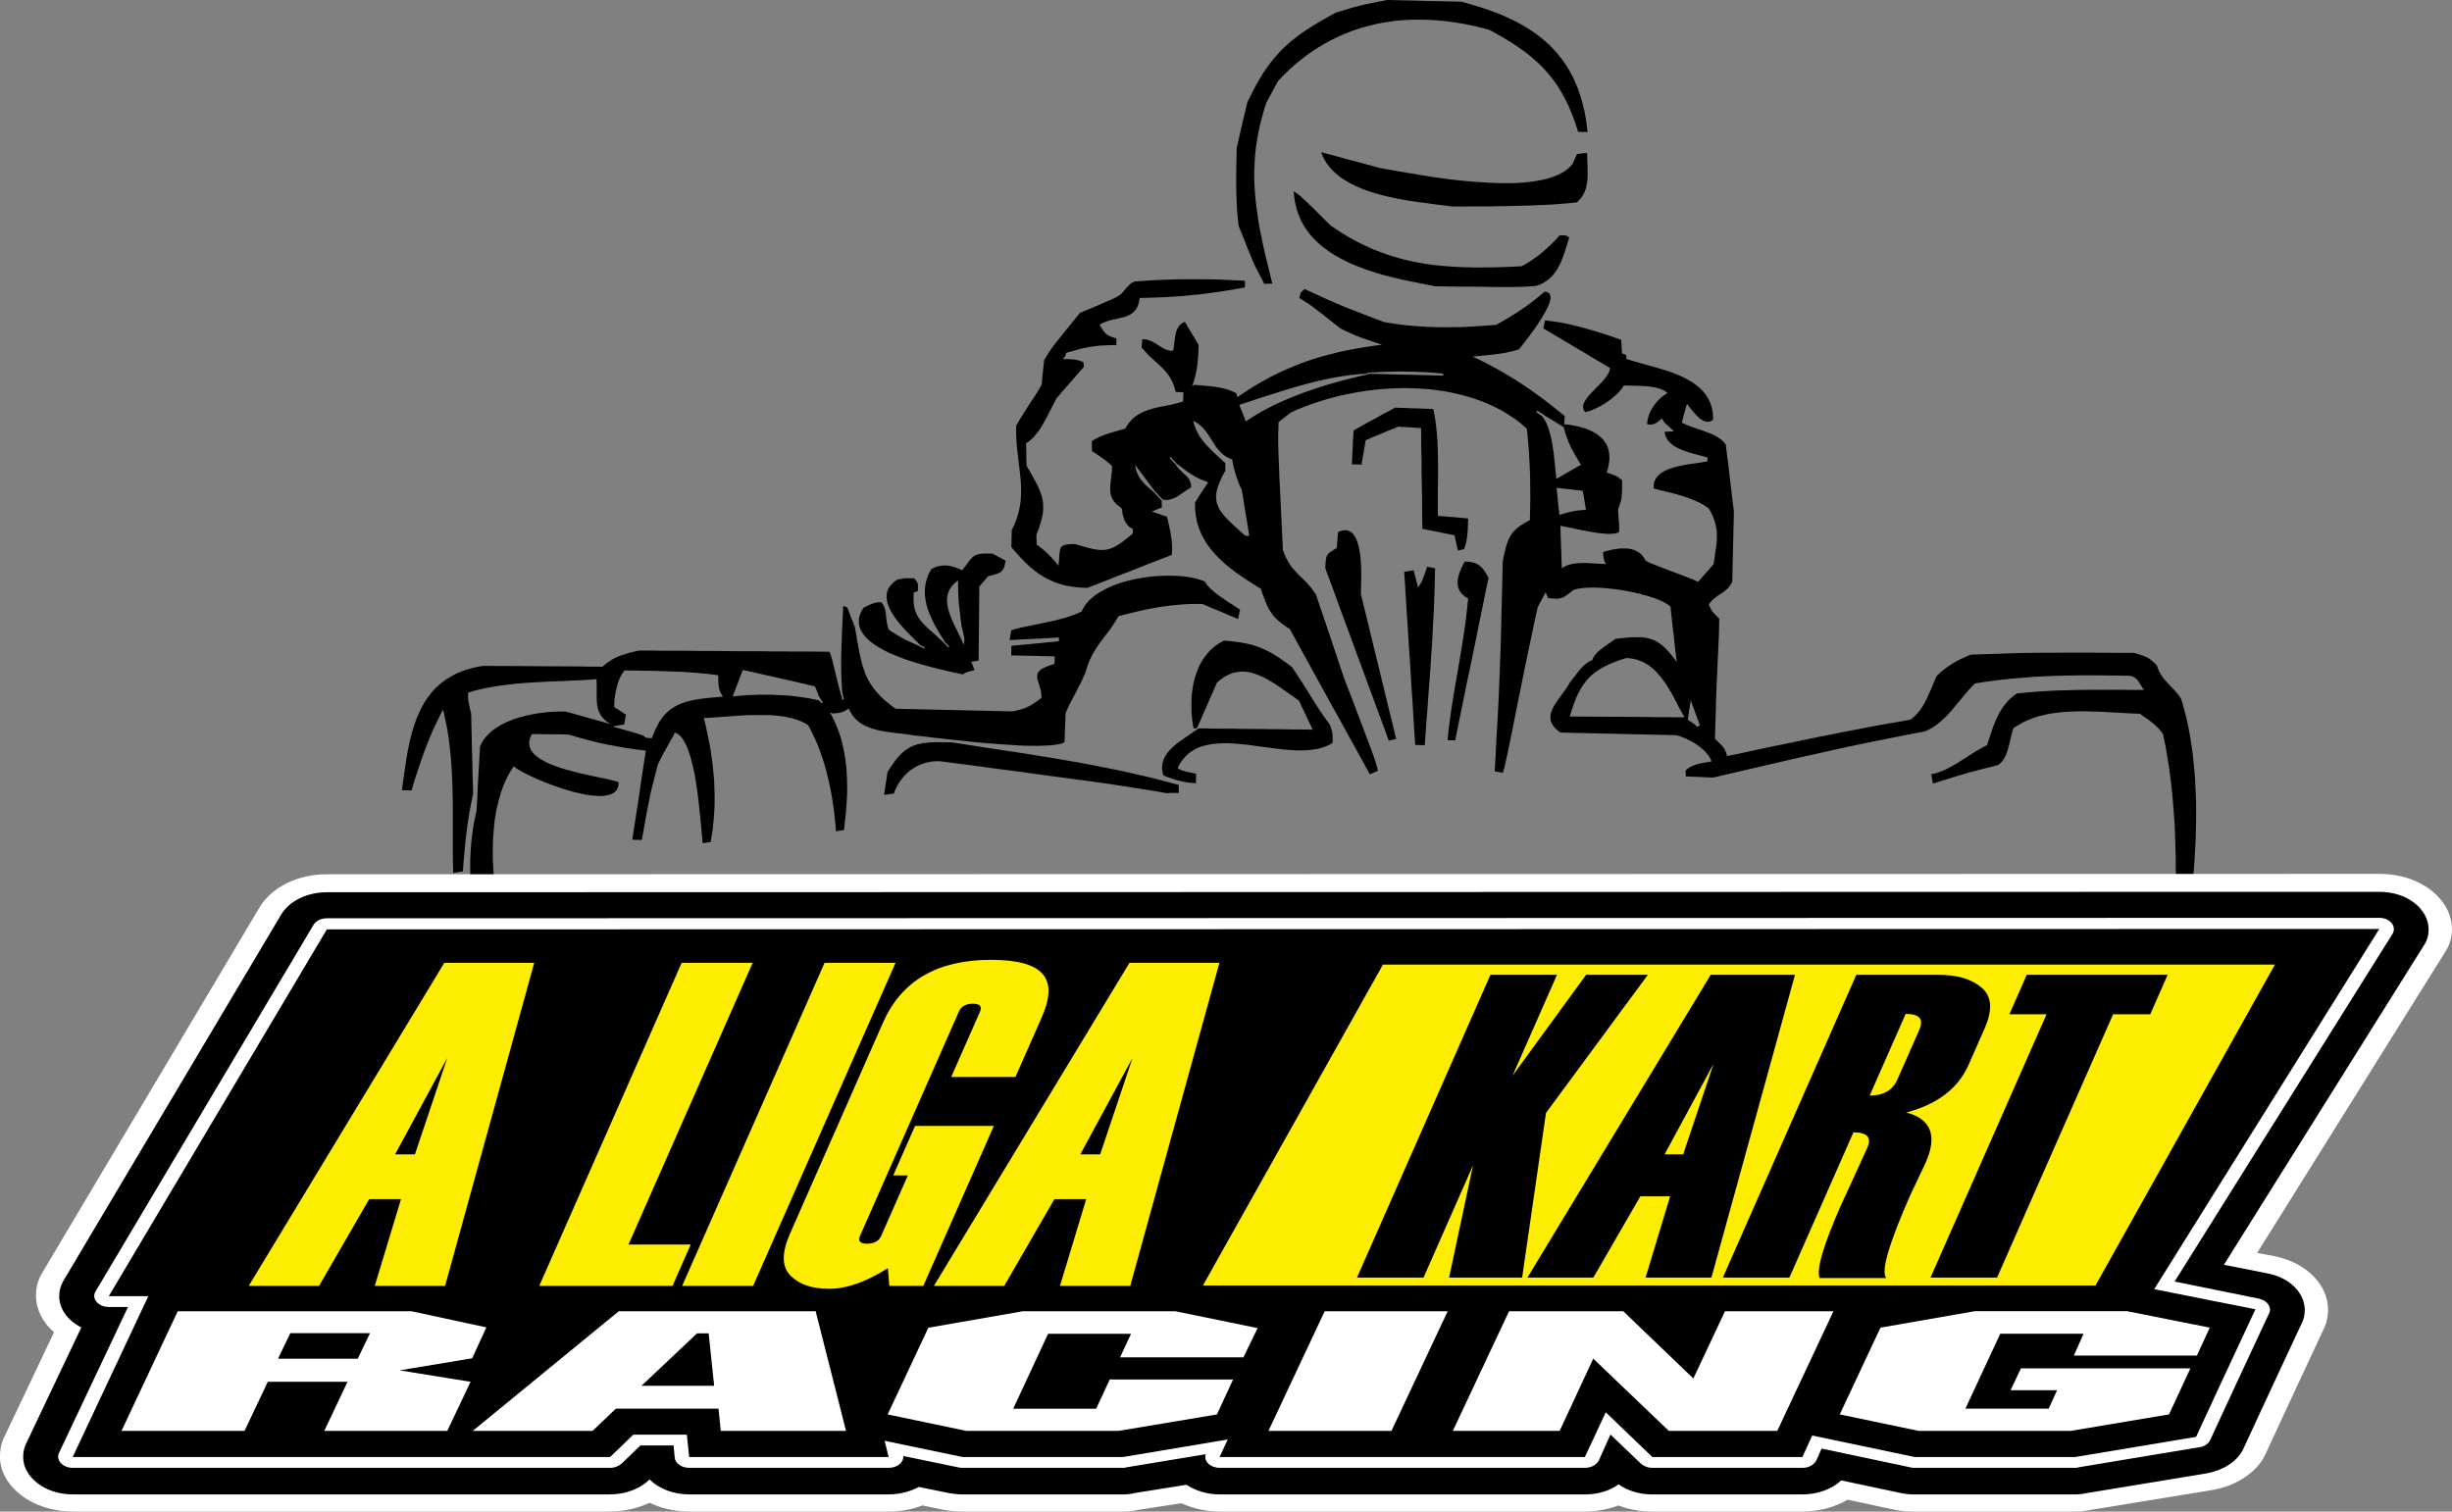
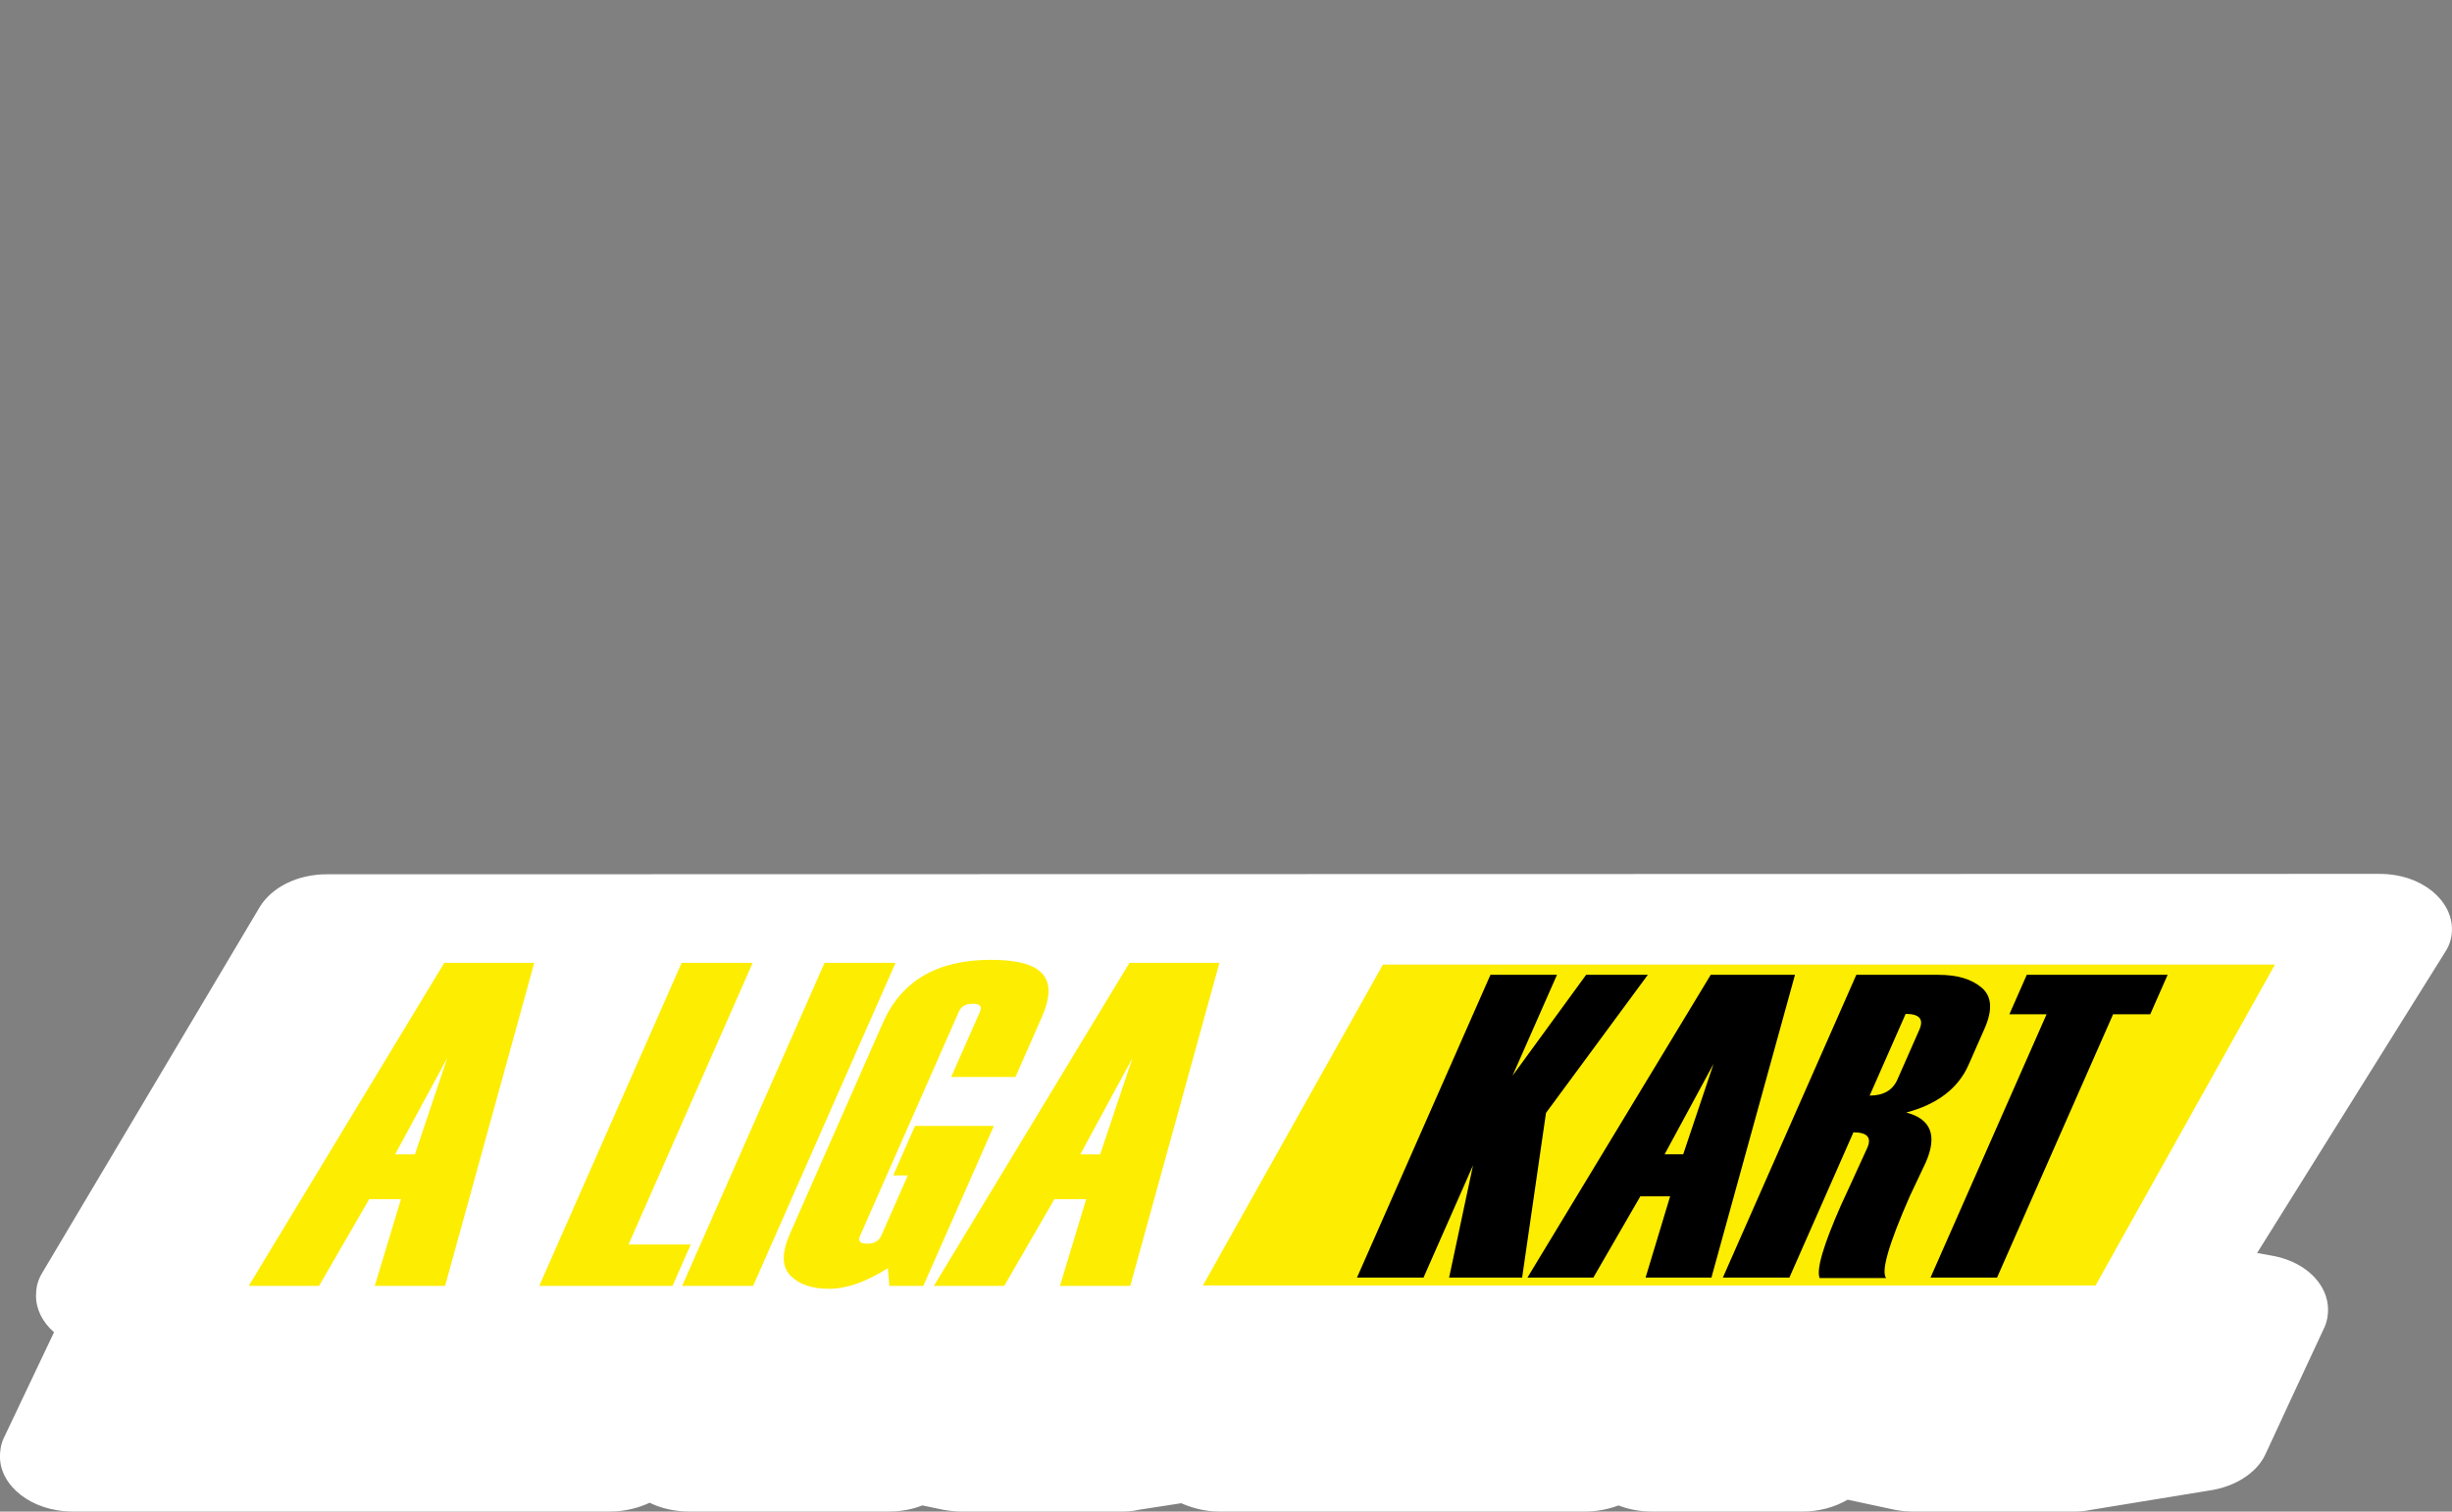
<svg xmlns="http://www.w3.org/2000/svg" viewBox="0 0 600 369.98" version="1.1" id="Layer_1">
  <rect x="0" y="0" width="600" height="369.98" fill="#808080" stroke="none" />
  <defs>
    <style>
      .st0 {
        fill: #fff;
      }

      .st0, .st1, .st2 {
        fill-rule: evenodd;
      }

      .st3, .st2 {
        fill: #fded00;
      }
    </style>
  </defs>
-   <path d="M355.53,50.56l-1.85-.24-2.04-.24-2.23-.31-2.33-.31-2.39-.34-2.48-.44-1.21-.25-1.24-.29-1.24-.28-1.2-.32-1.18-.35-1.2-.38-1.14-.41-1.11-.45-1.1-.5-1.04-.5-.98-.57-.98-.6-.88-.63-.85-.69-.78-.76-.72-.78-.65-.85-.56-.88-.49-.94-.39-1,1.78.46,1.81.49,1.78.49,1.77.49,1.81.46,1.78.49,1.81.49,1.81.49,2.04.37,2.48.44,2.84.48,3.15.52,3.37.53,3.53.47,1.81.2,1.82.2,1.81.14,1.85.14,1.82.11,1.79.08,1.79.04h1.76s1.7-.04,1.7-.04l1.66-.12,1.57-.16,1.54-.22,1.48-.28,1.35-.32,1.29-.42,1.19-.48,1.07-.55.94-.62.85-.71.69-.78.27-.63.27-.6.27-.6.27-.6.61-.08.61-.08.64-.05.61-.05.05,1.66.06,1.66v.83s.02.8.02.8l-.02.8-.02.77-.11.77-.15.76-.07.38-.1.35-.14.38-.13.35-.17.35-.17.34-.2.32-.23.35-.27.31-.26.31-.29.31-.33.31-1.89.18-1.89.15-1.89.15-1.89.11-1.92.08-1.89.08-1.89.05-1.89.05-1.89.05-1.92.02-1.88.05h-1.89s-1.92,0-1.92,0l-1.89.02-1.89.02-1.91-.02ZM350.87,70.01l-2.58-.51-2.67-.54-1.4-.29-1.4-.29-1.4-.35-1.43-.35-1.4-.35-1.43-.42-1.4-.45-1.39-.45-1.36-.51-1.33-.51-1.33-.58-1.29-.61-1.26-.67-1.2-.67-1.19-.77-1.1-.79-1.06-.82-1-.89-.94-.95-.87-1.01-.81-1.08-.71-1.13-.61-1.17-.54-1.26-.45-1.32-.35-1.41-.25-1.44-.16-1.57.47.27.44.3.53.4.72.66,1.03.95,1.44,1.38,1.9,1.9,2.56,2.52,1.38.93,1.39.9,1.35.83,1.39.77,1.39.73,1.36.67,1.36.64,1.39.58,1.39.51,1.36.51,1.39.45,1.4.39,1.39.39,1.4.32,1.4.29,1.43.26,1.43.25,1.43.19,1.43.16,1.47.13,1.47.1,1.5.1,1.5.07,1.53.03,1.5.04,1.56-.02h1.56s1.57-.02,1.57-.02l3.23-.11,3.3-.15.71-.37.68-.4.65-.4.65-.43.59-.43.61-.43.59-.43.55-.47,1.11-.96,1.08-1.03,1.08-1.06,1.05-1.16.51-.02h.41s.29.02.29.02l.25.04.19.07.19.1.22.13.28.2-.56,1.81-.58,1.81-.31.89-.34.89-.34.85-.43.79-.2.41-.23.38-.27.38-.27.38-.26.35-.3.35-.29.31-.32.31-.36.31-.36.28-.39.25-.39.28-.42.21-.45.22-.48.18-.48.18-.83.08-.77.05-.7.05-.7.04-.77.02h-.83s-.93.05-.93.05h-1.12s-1.28,0-1.28,0h-1.47s-1.75-.02-1.75-.02l-2.08-.05-2.36-.02h-2.75s-3.16-.05-3.16-.05l-3.61-.05ZM340.04,0l2.17.06,2.2.05,2.2.05,2.2.06,2.2.05,2.2.05,2.2.05,2.2.05,1.68.46,1.62.49,1.59.48,1.55.52,1.49.55,1.46.54,1.39.61,1.39.64,1.29.64,1.29.7,1.23.73,1.19.76,1.13.79,1.1.83,1.04.89,1.03.89.93.98.91.98.87,1.08.81,1.07.77,1.14.71,1.2.68,1.23.61,1.29.57,1.35.51,1.42.47,1.45.41,1.51.38,1.58.31,1.64.25,1.7.21,1.76-.58-.02-.6-.02h-.58s-.58-.03-.58-.03l-.35-1.16-.39-1.16-.39-1.1-.42-1.06-.42-1.03-.43-1-.46-.94-.49-.94-.49-.91-.52-.88-.52-.84-.56-.84-.59-.78-.59-.78-.62-.75-.65-.75-.66-.72-.69-.69-.72-.69-.75-.66-.75-.66-.78-.63-.82-.63-.85-.6-.88-.63-.91-.6-.91-.6-.94-.57-1.01-.6-1.01-.57-1.04-.6-1.1-.57-1.81-.49-1.81-.43-1.82-.39-1.78-.33-1.78-.27-1.78-.23-1.76-.17-1.79-.11-1.72-.08h-1.76s-1.69.04-1.69.04l-1.73.09-1.7.15-1.67.25-1.67.25-1.67.34-1.6.41-1.64.44-1.58.5-1.58.6-1.58.63-1.55.7-1.52.76-1.49.83-1.49.89-1.46.95-1.43,1.02-1.4,1.08-1.4,1.15-1.34,1.22-1.34,1.31-1.31,1.34-.37.69-.37.66-.37.69-.37.69-.37.69-.37.66-.37.69-.34.69-.48,1.49-.42,1.46-.38,1.43-.35,1.43-.29,1.4-.26,1.4-.22,1.37-.19,1.37-.13,1.34-.1,1.37-.06,1.34-.06,1.34v1.31l.03,1.34.06,1.32.1,1.34.1,1.31.16,1.35.16,1.31.19,1.34.19,1.35.22,1.35.26,1.35.29,1.38.57,2.76.67,2.83.7,2.86.73,2.99h-.48s-.51,0-.51,0l-.51.02-.48.02-.91-1.78-.74-1.42-.64-1.26-.58-1.29-.6-1.45-.72-1.77-.9-2.29-1.18-2.93-.13-1.22-.13-1.19-.1-1.18-.07-1.18-.1-2.37-.07-2.37v-2.36s.02-2.37.02-2.37l.06-2.4.05-2.43.32-1.4.32-1.4.32-1.4.32-1.37.32-1.4.35-1.4.32-1.37.32-1.4.5-1.08.54-1.01.5-1.01.5-.95.5-.91.53-.88.5-.85.53-.82.53-.79.56-.75.53-.72.56-.72.59-.69.59-.66.59-.66.62-.62.62-.59.65-.59.65-.59.72-.55.71-.56.72-.56.78-.56.78-.52,1.66-1.08,1.78-1.08,1.88-1.07,2.04-1.13,1.87-.56,1.48-.44,1.29-.39,1.19-.29,1.32-.32,1.54-.31,1.92-.4,2.51-.48ZM334.56,91.67l-1.86.42-1.86.44-1.93.5-1.96.53-1.96.56-2,.62-1.97.66-2,.69-1.93.75-1.94.78-1.87.82-1.84.85-.87.46-.87.46-.87.46-.84.49-.81.49-.81.49-.78.52-.75.49-.39-1.03-.39-1-.42-1.03-.39-1,1.84-.59,1.87-.63,1.9-.63,1.93-.59,1.93-.62,1.96-.62,1.97-.59,1.96-.56,1.96-.53,1.99-.5,1.99-.43,1.96-.4,1.99-.33,1.96-.27.96-.1.96-.11.99-.07.98-.06.2-.2,2.4-.17,2.34-.1,2.3-.04h2.27s2.27.04,2.27.04l2.3.09,2.33.15,2.39.22v.22s0,.25,0,.25l-2.3-.05-2.3-.06-2.27-.06-2.3-.05-2.3-.05-2.3-.06-2.3-.06-2.3-.05-.2.2ZM375.94,100.86l.21-.31,1.28.74.54.42.66.4.66.4.69.4.66.4.66.43.69.4.66.43.18.68.18.64.18.61.21.58.21.58.24.58.24.55.24.52.55,1.07.61,1.07.64,1.13.74,1.17-.77.43-.75.43-.75.43-.74.43-.75.43-.75.43-.78.46-.74.43-.18-1.76-.21-2.05-.13-1.09-.1-1.09-.16-1.12-.17-1.12-.19-1.12-.23-1.09-.29-1.03-.33-1-.15-.48-.21-.45-.18-.45-.25-.42-.21-.39-.25-.36-.28-.36-1.39-.96ZM295.34,118.15l-.22-.23.22.23ZM381.6,126.04l-.11-.83-.08-.83-.11-.83-.08-.83-.08-.83-.08-.83-.08-.83-.11-.83.83.08.8.11.79.08.8.08.8.11.79.08.8.08.83.11.2,1.16.19,1.16.19,1.16.19,1.19-.89.04-.83.08-.8.11-.77.14-.77.17-.8.21-.81.23-.83.27ZM304.77,131.16l-1.22-1.08-1.1-.98-1.03-.95-.9-.88-.4-.42-.4-.43-.34-.39-.31-.42-.31-.42-.28-.39-.21-.42-.21-.42-.15-.42-.15-.45-.09-.42-.05-.45-.05-.48v-.48s.05-.48.05-.48l.11-.54.11-.51.18-.57.2-.57.24-.6.27-.64.3-.66.37-.69.43-.73v-.48s.02-.48.02-.48v-.48s.02-.45.02-.45l-1.28-1.18-1.25-1.15-.6-.55-.59-.59-.56-.59-.56-.59-.5-.62-.5-.62-.46-.68-.4-.68-.37-.75-.33-.74-.15-.38-.11-.42-.12-.42-.12-.42.45.23.41.23.41.3.34.26.34.3.31.29.31.33.28.32.5.65.46.68.47.71.43.68.43.68.43.68.5.62.53.62.28.29.31.26.34.27.34.26.38.2.41.23.41.2.48.17.17,1.03.23,1,.23.93.27.9.3.87.33.9.39.93.42.94.25,1.41.22,1.41.22,1.38.22,1.41.25,1.38.22,1.41.22,1.38.22,1.41h-.48s-.44-.02-.44-.02ZM356.75,134.71l-.23-.93-.2-.93-.2-.93-.23-.93-.99-.18-.98-.21-.98-.18-.98-.22-.96-.18-.98-.18-.98-.21-.98-.18-.03-1.54-.03-1.53-.02-1.57v-1.53s-.02-1.53-.02-1.53l-.02-1.57-.03-1.53-.03-1.53-.03-1.54v-1.56s-.02-1.53-.02-1.53l-.03-1.54-.03-1.53-.02-1.53v-1.57s-.02-1.53-.02-1.53l-.7-.05-.7-.05-.7-.05-.7-.05-.7-.05-.7-.02-.67-.05-.7-.05-1,.42-1,.39-1,.42-1,.42-1,.43-1,.39-.97.43-1,.42-.15.74-.11.76-.14.76-.11.73-.15.76-.11.73-.15.76-.11.73-.61-.02-.57-.02h-.61s-.58-.03-.58-.03l.06-1.05.05-1.02.06-1.05.06-1.05.02-1.05.06-1.02.06-1.05.09-1.02,1.26-.7,1.26-.71,1.26-.7,1.26-.67,1.26-.71,1.26-.7,1.3-.67,1.26-.71,1.15.06,1.18.03,1.15.06,1.18.03,1.18.03,1.15.06,1.18.03,1.18.06.31,1.51.25,1.57.19,1.6.15,1.6.12,1.66.06,1.66.05,1.66.02,1.69.02,1.7v1.69s-.02,1.66-.02,1.66l-.04,1.66v1.66s-.02,1.63-.02,1.63l.02,1.6.02,1.6.93.06.92.08.93.09.92.05.93.09.92.08.93.09.92.09-.02.96-.05.96-.02.96-.09.96-.12.96-.15.92-.11.45-.14.48-.14.44-.17.44-.39.06-.39.09-.35.09-.35.09ZM235.85,157.83l-.45-1-.46-1-.52-1.04-.52-1.06-.52-1.07-.45-1.03-.24-.55-.18-.52-.21-.52-.15-.55-.15-.52-.11-.51-.08-.51-.05-.48-.02-.51v-.48s.06-.48.06-.48l.11-.48.14-.48.17-.45.23-.44.3-.44.33-.44.39-.41.46-.4.52-.37v1.5s.03,1.21.03,1.21l.04,1.06.04,1.03.1,1.12.16,1.31.18,1.66.27,2.18.26,1.06.2.84.14.64.08.48.02.41v.35s-.05.38-.05.38l-.08.48ZM524.39,168.97l.2-.22-.2.22ZM224.89,158.05l.1.1.12.13.35.1.35.17.12.1.13.13.1-.13.13-.09-.12-.16-.09-.1-.35-.13-.35-.11-.12-.13-.13-.1-1.47-1.44-1.78-1.8-.93-1.01-.9-1.04-.44-.55-.4-.55-.4-.56-.37-.55-.34-.58-.31-.55-.24-.58-.24-.58-.18-.55-.11-.58-.05-.54-.02-.54.04-.54.14-.54.17-.5.27-.5.37-.47.43-.47.52-.47.61-.44.61-.14.48-.08.42-.09.39-.05h.93s1.37,0,1.37,0l.34.42.28.36.15.29.12.32.05.35v.38s-.02.45-.02.45v.57s-.27.06-.27.06l-.23.09-.26.09-.25.09-.05.61-.02.57v.54s0,.51,0,.51l.05.48.05.45.09.45.11.45.12.39.15.39.15.39.18.36.21.36.21.36.22.32.25.33.56.62.59.62.62.62.72.62,1.5,1.32,1.62,1.54.1.1.12.13.09.1.13.13.12.1.13.16.09.1.13.13.09.1.09.13.13-.12.13-.09-.12-.13-.13-.1-.09-.16-.1-.1-.12-.13-.1-.1-.12-.13-.13-.1-.12-.16-.09-.1-.61-1-.65-1.01-.61-1.07-.58-1.04-.55-1.1-.48-1.06-.24-.55-.21-.58-.21-.55-.18-.54-.15-.58-.11-.54-.11-.58-.08-.58-.08-.58-.02-.58v-.57s.03-.58.03-.58l.08-.57.08-.58.14-.6.17-.57.21-.57.24-.6.3-.57.33-.6.45-.25.45-.21.48-.18.48-.11.45-.09.48-.05.48-.02h.48s.48.05.48.05l.48.11.48.11.47.14.48.17.47.17.48.2.44.23.99-1.25.73-1.01.33-.4.3-.31.29-.31.32-.22.32-.18.39-.15.42-.12.48-.08.58-.05.64-.02h.77s.89,0,.89,0l.79.44.79.43.82.4.79.47-.08.54-.11.48-.1.45-.14.34-.17.32-.2.25-.19.22-.23.19-.26.15-.29.15-.32.12-.36.12-.83.24-1,.26-.53.63-.52.62-.56.63-.53.66-.02,2.27-.02,2.24-.02,2.27-.02,2.27-.02,2.27-.03,2.24-.02,2.27-.02,2.27-.45.08-.45.05-.45.09-.45.08.21.52.18.48.21.52.18.52-1.35.35-.74.24-.23.09-.16.12-.16.09-.13.16-1.08-.22-1.49-.33-1.88-.43-2.16-.53-1.14-.29-1.2-.31-1.24-.35-1.24-.38-1.27-.38-1.24-.41-1.27-.48-1.2-.48-1.2-.48-1.13-.54-1.11-.57-1-.6-.98-.63-.84-.63-.78-.69-.66-.72-.55-.75-.43-.78-.3-.81-.14-.83.02-.86.18-.89.37-.95.54-.98,1.1-.55,1.03-.45.52-.18.51-.12.58-.08.64-.02.28.36.25.36.18.39.15.39.12.42.08.42.06.42.05.45.08.89.14.9.08.45.11.45.15.48.21.45,1.14.7.88.56.75.43.69.4.72.37.82.37,1.01.47,1.29.57ZM412.22,175.57l-2.2-.02h-1.73s-1.76-.02-1.76-.02h-1.73s-1.72-.05-1.72-.05h-1.72s-1.73-.02-1.73-.02h-1.72s-1.73-.02-1.73-.02h-1.72s-1.73-.02-1.73-.02h-1.72s-1.72-.02-1.72-.02h-1.73s-1.72-.02-1.72-.02h-1.73s.48-1.53.48-1.53l.48-1.43.24-.66.24-.63.27-.6.27-.6.3-.57.27-.54.3-.5.33-.5.33-.47.33-.44.36-.44.39-.44.39-.4.39-.37.46-.37.46-.37.46-.34.52-.31.52-.34.55-.31.58-.27.61-.31.65-.27.64-.27,1.42-.54,1.58-.5.7.05.7.08.64.14.67.15.6.24.6.24.57.27.54.33.54.33.5.39.5.4.47.43.43.46.44.49.44.49.4.52.4.52.4.55.37.58.34.55.71,1.17.68,1.2,1.22,2.42,1.44,2.53ZM201.33,171.89l-.24.29-.68-.75-1.3-.29-1.3-.25-1.31-.19-1.31-.19-1.33-.16-1.31-.13-1.34-.06-1.31-.06-1.34-.07h-2.65l-1.34.06-1.31.03-1.35.1-1.31.1-1.32.13.31-.82.31-.79.31-.82.31-.79.31-.83.31-.79.31-.82.31-.79,2.23.47,2.19.5,2.22.5,2.19.5,2.23.5,2.19.5,2.22.53,2.19.5.33.77.3.81.3.81.98,1.53ZM415.19,177.97l-.12-.23-.13-.16-.12-.16-.15-.13-.6-.43-1.07-.7.16-1.18.19-1.21.19-1.18.19-1.18.27.77.27.77.3.77.27.77.3.77.26.77.3.77.27.77-.39.15-.39.21ZM203.44,174.59l.12.13-.12-.13ZM292.74,178.28l.23-.22-.23.22ZM354.23,181.14l.21-2.2.27-2.17.28-2.16.34-2.19.34-2.16.37-2.16.37-2.16.37-2.16.37-2.16.37-2.16.34-2.16.34-2.16.31-2.16.27-2.17.25-2.16.21-2.17-.35-.2-.34-.2-.28-.23-.25-.23-.25-.23-.22-.23-.19-.26-.15-.26-.15-.26-.09-.26-.12-.26-.06-.29-.06-.29-.03-.29-.02-.29v-.29s.05-.61.05-.61l.11-.6.18-.64.21-.6.24-.63.3-.63.3-.6.3-.63h.61s.54.03.54.03l.51.08.48.11.41.13.41.17.35.2.35.23.31.26.31.3.28.36.28.36.52.81.52.97-.54,2.48-.51,2.48-.51,2.48-.5,2.48-.51,2.48-.51,2.51-.51,2.48-.5,2.48-.51,2.48-.54,2.48-.51,2.48-.5,2.48-.51,2.51-.51,2.48-.5,2.48-.51,2.48h-.45s-.48-.02-.48-.02h-.48s-.44-.02-.44-.02ZM339.82,181.27l-.96-2.64-.96-2.64-.99-2.64-.96-2.64-.99-2.64-.96-2.64-.96-2.61-.99-2.64-.96-2.64-.96-2.64-.99-2.64-.96-2.61-.96-2.64-.96-2.64-.99-2.64-.96-2.61.03-1.11.08-.86.04-.35.08-.32.07-.29.14-.25.13-.22.19-.22.23-.22.26-.22.65-.4.9-.52.06-.99.09-.99.08-.96.09-.99.61-.24.58-.15.51-.05.48.04.44.14.41.2.38.26.34.36.27.42.28.46.24.52.21.58.18.61.18.64.11.67.11.71.11.71.08.73.04.74.05.73.06,1.47v1.4l-.06,2.46-.04,1.72.52,2.22.56,2.22.55,2.22.52,2.22.55,2.21.52,2.22.56,2.22.55,2.22.52,2.22.55,2.22.55,2.25.52,2.22.55,2.22.56,2.22.52,2.21.55,2.22-.48.09-.45.11-.45.12-.48.11ZM346.31,182.35l-.19-2.66-.16-2.66-.16-2.62-.16-2.66-.19-2.66-.16-2.66-.16-2.62-.16-2.66-.19-2.66-.16-2.66-.16-2.62-.19-2.66-.16-2.65-.16-2.62-.16-2.66-.19-2.66.58-.11.61-.08.58-.11.58-.08.23,1.03.29,1.06.26,1.06.26,1.06.33-.47.27-.41.2-.38.23-.44.21-.54.27-.69.31-.92.41-1.24.48.11.48.07.48.11.51.11-.07,2.71-.06,2.68-.1,2.72-.1,2.71-.16,2.71-.13,2.71-.16,2.71-.19,2.68-.16,2.71-.19,2.71-.22,2.71-.19,2.71-.19,2.71-.22,2.68-.19,2.71-.19,2.71h-.58s-.58-.02-.58-.02l-.58-.02h-.57ZM158.12,180.59l-.31-.23-.31-.24-.44-.2-.63-.21-.95-.31-1.36-.39-1.84-.52-2.41-.66.71-.11.7-.14.74-.14.74-.11.08-.61.11-.6.11-.6.11-.6-.72-.47-.69-.47-.72-.46-.73-.43-.02-.51.05-.54v-.57s.09-.61.09-.61l.08-.6.11-.64.11-.67.18-.63.14-.64.21-.63.21-.6.24-.57.27-.5.26-.51.3-.4.3-.38,1.44.04h1.47l1.44.04h1.4s1.44.04,1.44.04l1.44.04,1.44.04,1.43.07,1.44.03,1.41.07,1.43.1,1.44.1,1.43.13,1.4.13,1.43.16,1.43.19.02.77v.7s.03.67.03.67l.08.61.06.32.06.29.09.32.12.29.12.33.19.29.18.32.21.32-1.6.15-1.5.12-1.44.16-1.38.19-.64.11-.64.11-.64.14-.61.15-.61.15-.58.21-.55.21-.55.21-.55.27-.49.28-.52.31-.49.34-.46.37-.46.4-.42.44-.43.47-.4.54-.39.53-.37.6-.34.66-.34.69-.34.73-.31.79-.31.82h-.35s-.35-.02-.35-.02h-.35s-.35-.02-.35-.02ZM292.82,178.6l.48-.31h1.64s1.76.05,1.76.05h1.73s1.76.02,1.76.02h1.76s1.72.05,1.72.05h1.76s1.76.02,1.76.02h1.76s1.73.05,1.73.05h1.76s1.76.02,1.76.02l1.76.04h1.72s1.76.02,1.76.02l1.76.04-.42-.91-.42-.9-.43-.9-.42-.91-.42-.9-.43-.87-.42-.9-.43-.87-2.39-1.68-2.42-1.69-1.23-.83-1.26-.73-.6-.37-.63-.3-.63-.3-.63-.27-.63-.24-.64-.21-.63-.18-.64-.14-.63-.08-.64-.05-.64.02-.64.08-.64.11-.61.14-.65.24-.65.3-.64.34-.65.43-.65.49-.65.56-.58,1.36-.61,1.39-.61,1.36-.58,1.36-.61,1.36-.61,1.39-.58,1.36-.61,1.39-.23.22h-.35s-.35-.02-.35-.02l-.14-.71-.11-.74-.08-.73-.08-.74-.08-.77-.02-.77v-.77s-.03-.77-.03-.77l.02-.77.05-.8.05-.76.11-.8.11-.76.11-.77.18-.76.18-.73.21-.73.27-.73.27-.73.27-.7.33-.66.37-.66.4-.63.43-.6.47-.6.46-.56.52-.53.58-.5.59-.47.62-.43.68-.4.71-.37,1.37.1,1.24.15,1.21.16,1.12.19,1.05.22.98.25.95.31.95.34.89.37.91.44.92.47.91.56.94.6.98.69,1.04.73,1.1.82.4.56.43.62.46.68.49.78,1.08,1.69,1.17,1.85,1.23,1.98,1.26,1.98.68,1,.65.97.68.95.68.91.27.61.21.58.15.51.11.55.05.51.02.58.02.61-.02.7-.97.55-1,.42-1.1.36-1.12.23-1.22.16-1.22.1-1.28.04-1.31-.03-1.34-.1-1.37-.1-1.4-.16-1.4-.19-2.8-.36-2.83-.39-1.4-.16-1.37-.13-1.37-.1-1.31-.06-1.31.03-1.28.07-1.22.13-1.16.23-1.13.29-1.09.39-1,.52-.94.61-.85.75-.79.88-.73,1-.6,1.17.25.2.28.17.29.17.35.1,1.17.31,2.16.47-.02.58v.58s-.03.57-.03.57v.58s-1.16-.09-1.16-.09l-1.02-.12-.98-.18-.92-.21-.95-.25-.92-.31-.98-.34-1.04-.41-.15-.54-.08-.48-.08-.51v-.48s.02-.44.02-.44l.08-.45.11-.44.11-.41.17-.41.2-.38.2-.38.27-.37.26-.38.29-.34.3-.35.32-.31.72-.66.75-.62.81-.59.81-.55,1.62-1.11,1.42-.98ZM216.34,194.55l.11-.7.11-.7.08-.7.11-.7.11-.67.12-.7.08-.67.11-.7.4-.66.4-.63.4-.6.39-.53.37-.5.39-.5.4-.44.36-.41.39-.37.39-.34.39-.31.39-.28.42-.28.42-.25.42-.21.42-.18.45-.15.45-.15.48-.12.48-.11.51-.08.51-.08.54-.05.58-.05,1.19-.07h1.27s1.41,0,1.41,0l1.5.04,3.5.53,3.5.56,3.5.53,3.5.53,3.5.53,3.47.56,3.5.56,3.47.6,3.47.6,3.47.66,3.47.69,3.43.69,3.46.79,3.43.79,3.43.88,3.43.91.02.48.02.48-.02.51.02.51-.74-.02-.7.02h-.74s-.73.06-.73.06l-2.29-.4-2.07-.34-1.91-.3-1.88-.3-1.88-.3-2-.3-2.17-.34-2.45-.34-2.77-.39-3.25-.43-3.72-.5-4.33-.58-4.97-.69-5.77-.75-6.59-.89-7.52-.98h-.48s-.48,0-.48,0l-.45.02-.48.05-.45.08-.45.09-.45.08-.45.12-.42.15-.42.15-.42.18-.39.18-.42.21-.39.21-.36.25-.39.25-.36.25-.36.28-.33.31-.33.31-.32.31-.3.35-.29.35-.3.38-.26.38-.27.37-.23.41-.23.41-.24.44-.2.44-.17.47-.17.44-.61.08-.61.08-.61.08-.61.08ZM524.39,168.97l.2-.22-.25-.29-.21-.29-.16-.26-.15-.23-.28-.45-.21-.42-.15-.19-.13-.16-.19-.2-.19-.16-.22-.17-.29-.17-.34-.17-.38-.17-2.36-.06-2.39-.02-2.36-.03-2.4-.02h-2.39s-2.43.04-2.43.04l-2.4.04-2.39.07-2.4.1-2.4.13-2.4.2-2.4.2-2.37.23-2.37.29-2.34.32-2.34.36-.79.78-.72.78-.72.81-.69.85-1.38,1.66-1.38,1.66-.72.81-.72.78-.79.71-.78.71-.42.31-.42.34-.42.28-.45.31-.49.27-.45.25-.48.24-.52.21-3.27.62-3.24.63-3.27.66-3.24.65-3.24.66-3.24.69-3.24.72-3.24.72-3.21.72-3.24.72-3.21.75-3.24.75-3.24.75-3.21.75-3.25.75-3.21.75-.83-.05-.86-.02-.83-.05-.83-.05-.83-.02-.83-.02-.83-.05-.83-.02v-.39s-.01-.38-.01-.38l-.02-.35-.02-.35.33-.28.32-.25.33-.25.39-.18.39-.18.39-.15.42-.15.42-.12.87-.2.87-.17.83-.14.8-.14-.12-.29-.12-.29-.15-.29-.18-.29-.37-.52-.43-.55-.5-.49-.53-.46-.56-.46-.6-.43-.6-.4-.63-.37-.66-.33-.66-.33-.63-.27-.67-.27-.63-.21-.6-.17-1.79-.04-1.76-.04-1.79-.04-1.76-.04-1.79-.04-1.76-.04-1.79-.04-1.76-.04-1.79-.04-1.76-.04-1.76-.04-1.79-.04-1.75-.04-1.79-.04-1.76-.04-1.76-.04-.5-.4-.44-.36-.38-.36-.31-.39-.25-.36-.21-.36-.15-.39-.12-.35-.05-.39-.02-.35v-.39s.05-.38.05-.38l.1-.35.1-.38.17-.38.17-.38.4-.75.5-.75.53-.79.59-.79.56-.79.59-.81.53-.82.5-.82.56-.72.63-.78.59-.82.66-.81.36-.38.33-.37.36-.34.39-.31.36-.28.39-.25.42-.21.42-.18.13-.38.17-.38.26-.34.3-.38.33-.38.39-.34.39-.34.43-.34.88-.65.91-.62.81-.56.68-.49,1.44-.16,1.31-.13,1.22-.1h1.12s.54,0,.54,0h.51s.48.05.48.05l.48.04.45.08.44.11.41.1.41.14.41.14.41.17.38.2.38.23.38.26.38.27.38.3.37.33.34.33.37.39.4.42.37.42.77.98.81,1.1-.19-1.7-.21-1.7-.18-1.67-.18-1.7-.21-1.7-.18-1.69-.18-1.67-.18-1.7-.31-.29-.41-.3-.44-.26-.54-.3-.57-.27-.63-.27-.66-.27-.73-.24-.79-.27-.79-.24-.83-.21-.86-.25-1.81-.39-1.84-.37-.92-.15-.95-.15-.92-.12-.93-.08-.92-.12-.89-.05-.86-.06-.86-.02-.83-.02-.77.04-.77.02-.71.08-.64.08-.61.11-.55.15-.48.18-.85.68-.72.52-.32.21-.29.19-.29.15-.29.12-.32.09-.32.05-.35.06-.39.02-.89-.06-1.08-.09-.15-.36-.18-.35-.15-.36-.15-.35-.5.91-.47.91-.5.92-.47.91-.79,3.59-.75,3.56-.76,3.56-.72,3.47-.69,3.4-.65,3.27-.65,3.15-.58,2.95-.54,2.74-.51,2.51-.47,2.22-.4,1.94-.36,1.62-.29,1.27-.24.85-.14.45-.51-.11-.48-.11-.51-.08-.48-.08.23-4.12.18-3.6.18-3.22.17-2.9.13-2.68.13-2.52.09-2.39.09-2.39.09-2.46.1-2.58.1-2.81.07-3.1.08-3.45.1-3.89.11-4.4.12-4.98.4-1.9.39-1.62.24-.7.24-.66.27-.64.3-.57.33-.53.43-.54.46-.47.55-.5.62-.47.71-.46.78-.46.91-.49.07-2.84.04-2.84-.03-2.75-.03-2.78-.13-2.75-.16-2.78-.22-2.78-.28-2.85-1.38-1.21-1.44-1.12-1.54-1.02-1.57-.97-1.64-.87-1.68-.78-1.71-.71-1.77-.65-1.81-.55-1.84-.49-1.87-.43-1.91-.37-1.94-.27-1.94-.24-1.95-.14-1.98-.08-1.95-.05-1.98.05-1.98.08-1.98.14-1.95.21-1.96.27-1.92.31-1.93.37-1.89.4-1.87.47-1.83.5-1.8.56-1.74.6-1.71.63-1.68.66-1.58.73-.78.59-.75.59-.75.59-.75.59-.02.92-.02.86-.05.83v.83s0,.89,0,.89v.99s.04,1.15.04,1.15l.03,1.34.06,1.6.08,1.89.08,2.24.13,2.59.15,3.04.17,3.49.19,4.03.21,4.61.42,1.06.42.94.46.84.46.75.47.65.5.59.5.55.5.56,1.06,1.02,1.09,1.08.53.62.56.65.55.75.59.85.86,2.58.87,2.55.87,2.58.87,2.58.86,2.58.87,2.6.86,2.58.87,2.58,2.62,6.8,1.95,5.16,1.41,3.74.96,2.58.6,1.74.33,1.09.21.77.11.67-.52.21-.48.18-.48.21-.48.21-1.22-2.24-1.22-2.24-1.23-2.23-1.22-2.2-1.23-2.23-1.22-2.24-1.25-2.2-1.23-2.23-1.22-2.24-1.22-2.2-1.23-2.23-1.22-2.24-1.22-2.2-1.23-2.24-1.22-2.24-1.22-2.2-.82-.5-.72-.5-.66-.5-.59-.49-.53-.49-.47-.49-.43-.53-.37-.55-.37-.55-.34-.61-.3-.65-.27-.68-.6-1.52-.6-1.77-1.54-.93-1.51-.96-1.48-1-1.48-1.02-.69-.53-.72-.56-.66-.53-.69-.56-.63-.59-.62-.59-.62-.59-.56-.62-.56-.62-.53-.65-.5-.68-.49-.68-.43-.71-.43-.75-.37-.74-.33-.77-.3-.77-.27-.84-.23-.83-.17-.87-.14-.9-.1-.93-.04-.92v-.99s.39-.6.39-.6l.4-.63.36-.6.4-.6.4-.6.4-.6.4-.6.4-.6-.22-.23-.54-.18-.54-.21-.51-.2-.47-.23-.47-.23-.44-.24-.44-.26-.44-.27-.85-.56-.85-.63-.88-.66-.94-.69-.13-.13-.09-.13-.09-.13-.1-.1-.12-.13-.1-.1-.16-.13-.1-.13-.12-.13-.1-.1-.12-.13-.09-.1-.16-.13-.09-.13-.13.12-.1.13.09.1.13.13.09.1.16.13.09.13.12.13.1.1.12.13.1.1.15.13.1.13.12.13.1.1.09.13.28.42.28.36.31.36.31.29.62.59.6.56.28.26.25.29.25.32.18.35.15.36.11.42.09.45.02.51-.94.55-.85.59-.81.56-.78.49-.39.25-.42.18-.42.15-.42.15-.45.08-.45.06h-.51s-.51-.09-.51-.09l-.13-.13-.09-.1-.12-.13-.13-.1c-.34-.36-.65-.75-1-1.11l-.09-.1-.13-.13-.12-.1-.13-.13-.09-.13-.59-.78-.62-.81-.59-.81-.59-.78-.59-.78-.59-.81-.59-.78-.59-.81.11.58.11.54.15.48.18.48.21.42.21.42.25.42.28.39.31.36.31.36.34.36.38.36.78.69.87.75.1.1.12.13.1.1c.42.44.82.9,1.24,1.34l.1.1.12.13.13.13.12.13v.41s.01.42.01.42l.02.45.02.41-.61.24-.62.24-.61.27-.62.24.92.31.92.31.92.34.95.31.29,1.25.26,1.16.23,1.12.19,1.12.17,1.09.07,1.15.02.58.02.61-.05.61-.02.64-2.61,1.02-2.58.99-2.58,1.03-2.58,1.02-2.58.99-2.58,1.02-2.58,1.02-2.58.99-.8-.02-.8-.05-.73-.05-.73-.08-.73-.11-.67-.11-.67-.11-.67-.17-.64-.18-.6-.18-.64-.21-.57-.24-.57-.24-.57-.27-.57-.27-.54-.3-.54-.33-.53-.33-.5-.33-.53-.4-.5-.4-.5-.39-.5-.43-.5-.46-.97-.95-1-1.04-1-1.11-1.03-1.21.03-1.05.02-1.06.02-1.05.03-1.02.4-.82.37-.82.31-.79.27-.83.24-.79.18-.76.18-.79.11-.76.11-.76.05-.77.05-.77.02-.77-.02-.73v-.77s-.06-.77-.06-.77l-.04-.74-.16-1.54-.19-1.54-.19-1.57-.18-1.6-.19-1.63-.12-1.7-.04-.87-.04-.86v-.89s.01-.9.01-.9l1.03-1.76.97-1.54.87-1.39.79-1.19.76-1.13.66-1.04.6-1,.57-1.04.08-.73.05-.77.08-.73.08-.77.08-.73.08-.76.08-.77.08-.73.67-1.07.56-.91.6-.88.73-.97.96-1.22,1.29-1.6,1.71-2.13,2.24-2.76,2.84-1.18,2.13-.9,1.58-.7,1.13-.48.81-.39.62-.31.48-.31.52-.37,1.25-1.47.75-.78.29-.25.26-.18.29-.16.35-.18,1.63-.12,1.67-.12,1.69-.09,1.66-.09,1.73-.05,1.7-.06,1.73-.02,1.72-.02h1.73s1.72.02,1.72.02h1.72s1.69.05,1.69.05l1.72.08,1.66.07,1.66.07,1.66.1v.39s-.02.41-.02.41v.39s-.02.42-.02.42l-1.64.31-1.6.28-1.6.25-1.6.25-1.57.22-1.61.22-1.6.18-1.57.15-1.6.16-1.6.15-1.6.09-1.6.12-1.63.05-1.63.06-1.63.06-1.66.02-.08.54-.08.48-.14.48-.14.41-.17.38-.2.35-.23.31-.23.28-.26.25-.26.25-.29.19-.29.18-.33.16-.32.15-.35.12-.35.12-1.48.38-1.57.34-.77.2-.77.27-.39.15-.39.18-.36.18-.36.21.46.78.4.61.19.26.19.23.19.2.19.16.22.17.22.16.25.13.29.14.66.24.86.28v.38s-.02.42-.02.42v.41s-.02.42-.02.42l-1.73.02-1.56.06-.74.05-.74.08-.74.11-.7.08-.71.14-.71.14-.71.14-.74.18-1.54.44-1.64.47-.14.54-.13.35-.23.28-.36.31.67.05.67-.02.67.05.64.05.63.08.6.14.32.07.29.13.31.14.29.13.02.26.03.29.02.26.06.29-.86.97-.82.94-.85.97-.82.97-.86.97-.85.97-.82.97-.85.97-.73,1.39-.77,1.51-.81,1.58-.87,1.58-.43.75-.47.76-.5.69-.53.65-.52.63-.59.53-.29.25-.29.25-.32.22-.32.18.02.67.02.7.02.7v.7s0,.7,0,.7l.02.71.02.7.05.7.74,1.26.68,1.2.58,1.07.55,1.04.46.97.36.94.15.45.15.45.12.42.08.45.09.45.05.45.02.45.02.48v.45s-.05.48-.05.48l-.04.51-.11.51-.08.51-.14.54-.14.57-.17.57-.41,1.24-.54,1.33.02.61.02.61.02.61.02.61.79.6.75.59.66.59.65.59.62.66.62.65.62.72.62.75.16-1.56.06-1.21.08-.48.04-.45.1-.35.13-.32.07-.13.1-.09.1-.13.13-.09.13-.09.16-.06.19-.06.19-.06.45-.09.54-.05.67-.05h.77s1.27.37,1.27.37l1.18.35,1.04.28.96.21.86.15.8.08h.38s.38-.01.38-.01l.35-.02.35-.02.35-.09.35-.09.35-.09.36-.15.35-.15.39-.18.35-.18.39-.25.81-.52.85-.65.95-.75,1.04-.87v-.29s.02-.32.02-.32v-.29s.02-.25.02-.25l-.35-.13-.32-.2-.28-.2-.28-.26-.21-.29-.22-.29-.18-.32-.18-.35-.15-.35-.12-.39-.12-.39-.09-.39-.14-.77-.11-.71-.38-.27-.35-.26-.31-.26-.28-.23-.25-.29-.22-.26-.22-.26-.15-.29-.16-.29-.12-.26-.12-.29-.09-.32-.06-.29-.06-.29-.02-.32-.02-.32.02-.64.02-.67.08-.7.08-.7.08-.73.08-.73.08-.8.02-.8-.34-.36-.31-.33-.35-.26-.41-.33-.53-.4-.72-.53-.97-.66-1.29-.86-.02-.64-.02-.61.02-.61-.02-.61.48-.27.49-.28.48-.24.48-.25,1-.39,1.03-.36,1.03-.33,1.06-.29,1.06-.32,1.06-.29.3-.5.3-.47.33-.44.33-.41.32-.34.36-.38.39-.31.39-.28.39-.28.42-.25.42-.21.42-.21.45-.18.45-.18.45-.15.45-.15.96-.27.97-.23,1-.2.99-.2,1.03-.2,1-.23,1-.27,1-.29.05-.58.04-.54.02-.58.04-.54-.48-.04-.48-.04h-.51s-.44-.05-.44-.05l-.15-.52-.15-.48-.15-.48-.15-.45-.18-.42-.18-.39-.21-.39-.21-.36-.46-.68-.5-.65-.5-.59-.56-.56-1.19-1.12-1.22-1.11-.65-.59-.62-.65-.62-.68-.65-.75.04-.51.04-.51.04-.48.04-.51h.29s.29.01.29.01l.25.04.29.04.54.17.47.17.51.24.47.27.44.27.44.3.44.27.44.27.44.24.41.2.45.17.48.11.22.04h.22s.26-.02.26-.02l.22-.02.16-.99.12-1.05.15-1.05.18-1.02.14-.51.14-.44.2-.45.27-.38.13-.19.14-.19.19-.15.16-.16.19-.12.23-.12.23-.12.23-.09.43.71.4.71.43.71.4.68.43.71.43.72.4.71.43.71-.03,1.31-.06,1.21-.09,1.18-.12,1.15-.16,1.12-.25,1.14-.28,1.18-.38,1.24-.22.27.22.18.26-.23,1.36.13,1.34.1,1.34.13,1.31.16.64.11.63.11.64.14.63.18.64.21.63.24.6.27.63.33.09.45.11.48,1.04-.71,1.07-.71,1.04-.68,1.04-.65,1.04-.61,1.07-.61,1.04-.55,1.04-.58,1.06-.52,1.04-.52,1.07-.48,1.06-.46,1.06-.45,1.06-.42,1.06-.42,1.06-.39,1.1-.36,1.1-.36,1.09-.33,1.1-.32,1.12-.29,1.12-.29,1.16-.29,1.12-.26,2.34-.46,2.37-.42,2.44-.39,2.5-.32-2-.66-1.55-.55-1.24-.41-1.01-.38-.92-.37-.95-.44-1.1-.5-1.39-.67-2.41-1.88-1.85-1.48-1.38-1.06-1.07-.82-.88-.63-.76-.5-.79-.5-.91-.57.04-.41.1-.35.07-.29.13-.25.13-.19.23-.22.26-.21.32-.28,2.97,1.35,2.34,1.08,1.96.85,1.83.78,1.9.78,2.22.85,2.72,1.06,3.51,1.33,1.72.27,1.72.27,1.69.2,1.72.17,1.69.13,1.72.11,1.72.07,1.69.04h1.72s1.69-.02,1.69-.02l1.73-.02,1.73-.09,1.7-.09,1.73-.12,1.73-.11,1.73-.15,1.62-.92,1.56-.92,1.49-.92,1.46-.96,1.43-.99,1.4-1.05,1.4-1.12,1.43-1.21.45.04.35.1.29.2.19.23.12.29.09.35v.38s-.08.42-.08.42l-.11.48-.17.5-.21.51-.27.57-.3.57-.31.6-.36.6-.37.63-.79,1.23-.83,1.23-.86,1.19-.83,1.1-1.39,1.82-.86,1.07-.71.21-.71.21-.71.14-.68.18-1.41.25-1.38.19-1.41.16-1.41.15-1.44.13-1.47.12,1.61.77,1.54.77,1.52.81,1.48.8,1.45.83,1.39.83,1.39.83,1.35.89,1.35.9,1.35.92,1.32.96,1.35.96,1.32,1.03,1.35,1.05,1.38,1.09,1.38,1.12v.51s-.05.48-.05.48l-.04.51-.05.51.74.08.7.08.67.14.67.11.67.15.6.17.64.18.57.17.57.24.54.21.54.27.48.23.47.3.44.3.4.33.38.33.37.36.31.39.28.39.28.45.21.42.18.48.15.48.11.54.08.51.02.58.02.61-.05.61-.11.63-.11.67-.18.7-.24.73.79.24.57.21.48.17.38.17.35.2.35.2.38.3.5.36-.02.96v.92s-.01.86-.01.86l-.05.86-.04.41-.04.42-.07.41-.11.44-.14.41-.14.45-.17.44-.17.48-.02.8.05.7.05.67.05.61.08.64.02.67v.73s-.04.86-.04.86l-.26.12-.29.09-.35.09-.35.06-.39.02-.41.02-.45.02h-.45s-.99-.1-.99-.1l-1.02-.09-1.08-.16-1.08-.19-2.16-.4-2-.43-1.75-.36-1.3-.23.03,1.28.03,1.31.06,1.28.03,1.31.07,1.28.03,1.31.03,1.28.07,1.32.29-.19.29-.19.29-.12.32-.15.61-.21.68-.17.64-.11.67-.08.71-.05.7-.02,1.41.04,1.4.1,1.41.07,1.37.06-.18-.35-.15-.29-.09-.26-.09-.26-.11-.67-.1-1.09.64-.21.71-.18.74-.18.74-.14.74-.11.73-.08h.77s.73,0,.73,0l.35.04.35.04.35.07.35.1.32.1.31.13.32.13.31.17.29.19.28.2.28.23.25.26.21.29.25.33.18.32.21.36.41.23.54.27.6.27.69.27,1.58.61,1.74.68,1.84.68,1.9.72,1.83.71,1.74.75.95-1.06.95-1.1.95-1.06.95-1.09.27-1.98.27-1.82.12-.86.08-.8.05-.8-.02-.8v-.77s-.09-.8-.09-.8l-.14-.77-.2-.8-.27-.81-.33-.87-.43-.87-.52-.9-.72-.5-.75-.47-.79-.43-.82-.37-.82-.37-.86-.31-.85-.31-.86-.28-1.77-.52-1.75-.43-1.75-.42-1.71-.46-.02-.51.04-.48.08-.48.14-.41.2-.41.23-.38.27-.35.32-.31.36-.31.39-.25.42-.28.42-.21.48-.21.48-.21.52-.18.51-.15,1.1-.29,1.12-.23,1.12-.23,1.12-.16,2.08-.3,1.77-.31v-.48s.02-.45.02-.45l-1.49-.42-1.62-.42-.86-.24-.83-.25-.82-.27-.79-.31-.76-.34-.73-.4-.35-.2-.31-.23-.28-.26-.29-.23-.28-.29-.25-.29-.21-.29-.18-.33-.16-.35-.15-.35-.08-.39-.09-.39.58-.08.58-.02.58-.05.58-.05-1.37-1.21-.78-.72-.22-.26-.19-.26-.18-.29-.18-.35-.49.37-.42.34-.39.28-.39.21-.19.09-.19.06-.23.06-.23.03-.25.02h-.25s-.29-.01-.29-.01l-.32-.04v-.54s.09-.54.09-.54l.14-.57.17-.57.21-.54.27-.57.3-.53.33-.54.36-.5.4-.5.42-.47.43-.44.46-.4.45-.34.46-.31.48-.27-.22-.2-.22-.16-.22-.17-.29-.17-.28-.13-.29-.1-.32-.13-.32-.1-.67-.18-.73-.15-.76-.11-.77-.08-1.56-.1-1.5-.04-1.37-.03-1.15-.03-.33.54-.43.53-.46.53-.49.53-.56.5-.59.5-.62.46-.65.47-.68.43-.68.4-.68.37-.68.34-.68.3-.64.27-.65.21-.61.14-.25-.26-.16-.29-.12-.29-.02-.29v-.32s.04-.32.04-.32l.1-.32.14-.35.2-.31.2-.35.23-.34.29-.35.59-.69.69-.72.69-.72.72-.72.69-.72.62-.72.26-.34.27-.35.23-.34.2-.35.17-.35.13-.31.07-.35.04-.32-2.05-1.23-2.05-1.2-2.01-1.23-2.05-1.2-2.02-1.2-2.05-1.23-2.02-1.2-2.05-1.2.11-.51.08-.51.11-.48.11-.48,1.21.16,1.18.15,1.21.19,1.18.22,1.18.25,1.18.28,1.17.29,1.14.31,2.32.66,2.28.69,2.28.76,2.28.79.08.83.04.83.04.83.08.87.25.07.25.1.28.1.25.1v.48s-.02.48-.02.48l1.56.48,1.65.46,1.72.49,1.77.49,1.81.53,1.77.55.89.31.86.34.85.34.82.37.82.4.75.43.75.43.73.5.66.5.62.55.59.56.53.62.49.65.43.71.37.74.3.77.24.83.17.9.1.93v.99s-.22.19-.22.19l-.19.12-.23.09-.23.09-.23.02-.22.03-.22-.04-.22-.04-.25-.07-.22-.07-.22-.1-.22-.14-.47-.3-.44-.36-.4-.43-.44-.43-.37-.42-.4-.46-.65-.85-.53-.71-.34,1.14-.32,1.14-.31,1.18-.31,1.14.66.33.7.31.73.27.76.27,1.55.52,1.52.55.73.27.73.3.69.34.66.37.28.2.31.2.29.2.25.23.25.23.25.26.22.26.19.29.24,2.02.27,2.05.24,2.02.24,2.05.24,2.05.24,2.02.24,2.05.27,2.05-.05,2.14-.05,2.14-.05,2.14-.05,2.14-.05,2.17-.05,2.14-.05,2.14-.05,2.17-.24.51-.3.47-.3.4-.33.35-.36.31-.36.31-.39.28-.39.28-.81.52-.81.62-.39.31-.36.38-.37.44-.33.47.31.68.27.55.27.42.28.33.62.65.81.82-.03,1.12-.02,1.08-.03,1.09-.02,1.08-.06,1.15-.06,1.22-.06,1.31-.07,1.47-.07,1.6-.07,1.82-.11,2.01-.09,2.3-.09,2.52-.07,2.88-.11,3.19-.09,3.57,1.03.98.87.92.19.26.15.23.15.26.15.29.12.29.12.32.09.32.05.35,2.79-.57,2.8-.6,2.79-.6,2.79-.6,2.83-.57,2.79-.57,2.8-.6,2.79-.57,2.79-.54,2.79-.57,2.82-.54,2.8-.54,2.82-.54,2.79-.5,2.82-.48,2.82-.51.29-.21.32-.22.29-.25.29-.25.52-.56.52-.59.47-.66.43-.66.4-.72.4-.73.68-1.49.68-1.52.61-1.49.61-1.39.49-.44.46-.43.49-.41.46-.37.49-.37.49-.34.52-.34.48-.31,1.04-.62,1.1-.55,1.1-.52,1.16-.48,2.72-.1,2.4-.07,2.14-.07,1.98-.08,1.85-.05,1.79-.05,1.79-.02,1.82-.02,1.95-.02h2.08s2.33-.02,2.33-.02h2.62s2.97,0,2.97,0l3.36.02,3.84.03h4.31s.95.29.95.29l.83.25.7.24.63.3.31.13.32.2.28.2.31.23.63.56.65.65.27.71.27.65.27.58.34.52.34.49.37.49.37.42.41.46.81.85.84.88.44.49.4.49.43.56.4.61.5,1.68.44,1.7.44,1.7.37,1.74.34,1.76.28,1.76.27,1.8.25,1.8.18,1.82.18,1.83.15,1.83.08,1.82.09,1.85.08,1.85.02,1.85v1.85s-.02,1.89-.02,1.89l-.05,1.85-.04,1.85-.08,1.85-.11,1.85-.11,1.85-.14,1.85-.14,1.82-.35,3.63-.37,3.6-.4,3.51-.43,3.44-.17.25-.14.25-.17.25-.16.29h-.42s-.42-.02-.42-.02h-.38s-.42-.02-.42-.02l-.15-.39-.12-.39-.15-.39-.12-.36.04-3.13v-3.07s.05-3.06.05-3.06v-3.04s-.01-3.03-.01-3.03l-.02-3.01-.09-3.01-.09-3.01-.15-3.01-.22-2.97-.25-2.98-.31-3.01-.19-1.51-.19-1.5-.22-1.51-.25-1.5-.25-1.51-.25-1.51-.31-1.51-.31-1.54-.28-.39-.28-.39-.31-.36-.31-.36-.69-.66-.69-.59-.75-.6-.79-.56-.79-.53-.78-.59-1.89-.05-1.95-.11-2.01-.11-2.01-.11-2.04-.11-2.05-.05-2.05-.05-2.05.04-1.02.04-1.02.04-.99.1-.99.1-1,.14-.96.13-.97.2-.96.23-.93.23-.9.3-.9.33-.91.36-.84.39-.84.46-.84.49-.81.52-.21.64-.18.63-.18.64-.14.63-.29,1.27-.32,1.21-.18.6-.21.57-.21.57-.3.54-.3.5-.36.47-.23.22-.19.22-.26.19-.26.18-2.31.58-1.87.47-1.57.41-1.48.38-1.55.48-1.87.56-2.29.71-2.96.92-.11-.58-.11-.58-.08-.58-.11-.58.42-.06.42-.08.42-.12.42-.12.84-.33.87-.36.87-.42.84-.46.88-.52.87-.52,1.75-1.11,1.72-1.11.85-.52.84-.49.84-.46.81-.4.59-1.84.59-1.77.31-.89.34-.85.34-.86.4-.82.4-.79.46-.79.5-.76.56-.72.29-.35.3-.35.32-.34.36-.31.36-.31.36-.31.39-.28.39-.31,1.92-.18,1.95-.17,1.92-.15,1.92-.11,1.95-.11,1.92-.05,1.95-.05,1.92-.05,1.95-.02,1.91-.02,1.95.02,1.92-.02h1.95s1.95.03,1.95.03l1.92.02,1.95-.02ZM205.98,170.97l.25.33.25-.19-.37-1.66-.13-1.41-.06-1.41-.06-1.4-.03-1.4v-1.41s0-1.4,0-1.4l.04-1.44.03-1.4.07-1.4.03-1.4.07-1.41.07-1.44.06-1.4.07-1.41.03-1.4.25.07.25.1.25.07.25.1.48,1.19.45,1.23.48,1.19.48,1.23.56,3.27.54,2.92.29,1.35.32,1.31.18.61.21.65.21.58.21.61.24.58.27.58.31.55.31.55.34.55.37.55.4.55.44.52.47.52.5.56.53.52.56.53.63.52.65.53.69.53.75.53,1.76.04,1.76.04,1.79.04,1.76.04,1.79.04,1.76.04,1.79.04,1.76.04,1.79.04,1.75.04,1.79.04,1.76.04,1.79.04,1.76.04,1.79.04,1.79.04.58-.08.52-.12.51-.11.48-.12.45-.15.45-.15.42-.15.42-.18.42-.21.42-.21.39-.24.42-.28.85-.59.94-.71-.02-.42-.02-.39-.02-.38-.05-.39-.18-.71-.18-.64-.18-.58-.18-.58-.15-.52-.05-.48-.02-.26.04-.22.04-.22.07-.22.1-.19.14-.22.16-.19.23-.19.26-.22.29-.18.36-.18.39-.18.45-.18.52-.18.58-.21.64-.18v-.48s.02-.44.02-.44v-.45s.02-.48.02-.48l-1.34-.04-1.34-.03-1.34-.03-1.31-.03-1.34-.03-1.34-.03-1.31-.03-1.34-.03.02-.58.02-.61v-.58s.03-.57.03-.57l1.44-.13,1.44-.15,1.47-.12,1.44-.16,1.47-.12,1.44-.16,1.47-.12,1.44-.16v-.44s.02-.45.02-.45l-1.5.06-1.51.09-1.53.09-1.5.06-1.5.09-1.5.06-1.54.09-1.5.06.11-.6.08-.61.11-.6.11-.6,1.06-.29,1.06-.29,1.09-.23,1.12-.23,2.22-.46,2.22-.46,1.12-.23,1.09-.26,1.1-.29,1.06-.29,1.06-.32,1.03-.36,1-.42.97-.43.37-.76.47-.75.53-.69.62-.66.69-.62.75-.59.84-.56.87-.49.91-.49,1-.46,1-.43,1.06-.39,1.06-.32,1.13-.32,1.12-.26,1.16-.26,1.19-.19,1.16-.2,1.19-.13,1.15-.1,1.18-.07,1.15-.04h1.11s1.12.02,1.12.02l1.05.06,1.05.09,1.02.12.95.18.92.18.89.25.79.27.76.27.06.23.12.23.16.23.19.23.4.46.53.52.59.49.63.53.69.53.72.5,1.38.96,1.32.83,1.04.69.69.46-.14.57-.11.57-.14.57-.11.57-1.08-.47-1.11-.44-1.07-.48-1.11-.47-1.11-.44-1.08-.47-1.1-.48-1.08-.44h-2.65l-1.31.06-1.28.07-1.28.13-1.32.13-1.25.16-1.28.19-1.28.22-1.25.23-1.28.25-1.26.29-2.54.61-2.54.64-.56.94-.54.91-.6.85-.56.82-1.16,1.5-1.12,1.51-.53.75-.53.79-.5.82-.44.85-.44.89-.41.98-.17.5-.17.54-.18.54-.14.57-.75,1.64-.71,1.48-.7,1.35-.64,1.23-.63,1.17-.57,1.1-.47,1.04-.44,1.04-.02.89-.02.86-.06.89-.02.89-.05.89-.02.86-.02.89-.05.89-.52.25-.68.18-.77.14-.9.11-.99.1-1.09.04-1.18.04h-2.55l-1.34-.03-1.44-.07-1.43-.1-3-.2-3.03-.23-3.03-.26-2.96-.33-2.77-.29-2.55-.29-2.26-.24-1.91-.24-1.44-.16-.95-.09-1.12-.19-1.15-.16-1.15-.13-1.18-.12-1.18-.15-1.18-.19-1.14-.19-1.11-.25-.57-.17-.54-.14-.51-.2-.5-.21-.51-.2-.47-.23-.47-.27-.44-.3-.44-.33-.41-.36-.37-.36-.37-.43-.34-.46-.31-.49-.28-.52-.27-.55-.52.37-.48.24-.45.22-.45.15-.48.08-.48.08-.58.05-.64.02-.22-.23-.23.21.12.12.09.12.45.83.39.84.37.84.33.84.33.84.3.87.27.84.23.87.2.87.2.9.17.87.14.87.14.9.11.9.11.87.07.9.09,1.79.05,1.82v1.79s-.09,1.82-.09,1.82l-.14,1.82-.14,1.82-.2,1.82-.2,1.78-.51.09-.48.08-.48.08-.48.08-.15-1.69-.18-1.67-.18-1.7-.25-1.67-.25-1.67-.31-1.67-.34-1.67-.38-1.64-.41-1.64-.47-1.64-.51-1.58-.57-1.61-.6-1.54-.7-1.55-.37-.77-.37-.75-.37-.77-.43-.75-.56-.36-.63-.33-.63-.3-.7-.27-.73-.24-.73-.21-.76-.18-.79-.15-.83-.15-.83-.08-.86-.09-.86-.08-1.76-.04h-1.79s-1.79.01-1.79.01l-1.79.08-1.76.12-1.7.12-1.66.12-1.57.12-1.44.1-1.35.06.47,1.86.4,1.9.4,1.89.34,1.89.27,1.86.27,1.89.18,1.89.18,1.89.08,1.89.05,1.89v1.92s-.06,1.88-.06,1.88l-.14,1.91-.18,1.95-.12.96-.15.95-.15.96-.15.98-.51.05-.48.08-.48.08-.48.09-.11-.9-.13-1.28-.12-1.6-.18-1.86-.21-2.05-.24-2.21-.27-2.27-.32-2.31-.2-1.12-.19-1.15-.23-1.09-.23-1.09-.27-1.03-.26-1-.3-.97-.3-.9-.33-.84-.37-.74-.37-.68-.4-.62-.4-.49-.44-.42-.47-.3-.51-.18-.17.41-.3.6-.44.75-.5.92-.6,1.07-.67,1.19-.71,1.36-.74,1.48-.67,2.6-.53,2.1-.46,1.81-.36,1.68-.36,1.85-.43,2.19-.48,2.74-.63,3.53-.58-.02h-.57s-.58-.03-.58-.03h-.61s.42-2.75.42-2.75l.42-2.74.42-2.71.42-2.74.38-2.71.42-2.74.42-2.71.42-2.7-2.45-.31-2.39-.35-2.35-.41-2.35-.44-2.32-.5-2.32-.6-2.35-.63-2.41-.7-1.12-.03-1.12-.03h-1.12s-1.12-.02-1.12-.02h-1.12s-1.11-.02-1.11-.02l-1.12-.02h-1.11s-.37.76-.37.76l-.21.69-.08.7.05.64.18.64.27.58.4.55.5.52.6.49.69.5.75.43.79.43.89.4.92.37.98.34.98.34,1.05.31,1.05.28,1.05.28,1.05.28,2.06.46,1.97.43,1.84.37,1.59.36.67.18.64.14.51.17.41.14-.05.74-.17.63-.3.57-.42.44-.52.37-.61.27-.74.17-.77.14-.9.04-.92-.02-.99-.09-1.05-.12-1.08-.19-1.11-.25-1.11-.25-1.18-.32-1.14-.35-1.17-.38-1.14-.38-1.14-.41-1.11-.44-1.04-.41-1.04-.44-.98-.44-.92-.4-.85-.43-.76-.37-.69-.4-.6-.34-.5-.33-.41-.27-.25-.26-.56.85-.54.88-.47.89-.47.95-.4.95-.38.98-.34,1.02-.31,1.01-.28,1.05-.25,1.05-.25,1.08-.19,1.08-.19,1.08-.12,1.11-.12,1.12-.09,1.11-.09,1.12-.06,1.11-.03,1.15v1.12s0,1.12,0,1.12v1.08s.07,1.12.07,1.12l.04,1.09.17,2.18.2,2.12.27,2.02.27,1.96.65.72.59.68.59.62.56.56.6.49.56.46.56.4.6.37.6.34.66.3.66.27.73.24.76.24.83.21.89.21.95.18v.22s0,.26,0,.26l-5.65,2.16h-.25s-.22-.01-.22-.01h-.26s-.22-.01-.22-.01h-.22s-.19-.01-.19-.01l-1.18-.19-1.14-.22-1.18-.19-1.14-.22-.66-.47-.63-.52-.56-.59-.53-.68-.46-.75-.46-.78-.39-.84-.37-.9-.29-.97-.3-.97-.23-1.02-.2-1.06-.2-1.09-.13-1.09-.1-1.12-.1-1.16-.07-1.15v-1.15s0-1.15,0-1.15v-1.15s.06-1.15.06-1.15l.06-1.12.06-1.12.12-1.11.09-1.05.16-1.05.12-.99.15-.95.18-.92.18-.86.18-.83.18-.76.11-1.98.11-1.98.08-1.98.11-1.98.12-1.98.11-1.98.11-1.98.11-1.95.3-.63.33-.6.4-.57.43-.56.46-.5.52-.5.52-.46.58-.43.62-.4.61-.4.65-.37.68-.33.71-.33.74-.27.71-.3.77-.24.74-.24.77-.2.77-.21.77-.18.8-.14.77-.14.77-.14.77-.08,1.51-.19,1.47-.09,1.38-.03h1.31l1.4.35,1.37.39,1.4.39,1.39.39,1.37.39,1.4.39,1.36.38,1.4.39-.41-.26-.35-.23-.34-.26-.31-.27-.25-.26-.25-.26-.25-.29-.19-.26-.18-.29-.15-.33-.15-.29-.12-.32-.18-.61-.14-.68-.08-.7-.05-.74v-.73s0-.8,0-.8v-1.63s-.05-1.79-.05-1.79l-1.89.15-1.92.11-1.95.08-2.02.11-2.01.07-2.01.08-2.05.11-2.01.11-2.05.14-2.02.18-1.99.24-1.98.24-.96.17-.97.17-.96.17-.93.2-.93.2-.93.23-.9.27-.9.27-.04.51v.41s.01.42.01.42l.02.45.11.54.14.71.2.97.29,1.22.04,2.46.07,2.43.04,2.43.07,2.46.07,2.43.04,2.46.07,2.46.07,2.43-.5,2.38-.44,2.35-.37,2.35-.31,2.33-.28,2.35-.21,2.4-.22,2.39-.19,2.42-.61.08-.58.11-.58.11-.58.12-.07-2.46-.04-2.49v-2.49s0-2.52,0-2.52v-5.08s0-2.56,0-2.56l-.06-2.56-.07-2.52-.13-2.56-.16-2.5-.26-2.53-.13-1.22-.16-1.25-.19-1.25-.19-1.22-.23-1.22-.26-1.19-.26-1.22-.29-1.19-.64,1.23-.6,1.24-.57,1.2-.58,1.2-.51,1.2-.51,1.2-.47,1.2-.48,1.24-.89,2.44-.83,2.47-.83,2.54-.77,2.63-.61-.02h-.58s-.61-.03-.61-.03l-.57-.02.35-2.64.39-2.64.19-1.3.19-1.31.22-1.27.25-1.24.25-1.24.29-1.24.31-1.18.35-1.18.38-1.14.41-1.11.45-1.08.47-1.04.54-1.04.57-.98.6-.91.69-.91.69-.84.79-.84.85-.75.88-.71.97-.68,1.04-.62,1.07-.58,1.19-.51,1.23-.45,1.32-.38,1.41-.35,1.48-.25h1.82s1.85.02,1.85.02h1.82s1.82.02,1.82.02h1.82s1.82.02,1.82.02l1.85.02h1.82s1.82.02,1.82.02h1.85s1.82.02,1.82.02h1.82s1.85.02,1.85.02l1.82.04h1.82s1.85.02,1.85.02l.49-.43.49-.4.52-.37.52-.34.52-.34.55-.27.52-.24.55-.24.58-.21.58-.18.58-.18.58-.18,1.19-.29,1.25-.29h2.91s2.9.05,2.9.05h2.91s2.91.01,2.91.01l2.91.04h2.91s2.91.02,2.91.02l2.91.04h2.91s2.91.01,2.91.01l2.91.04h2.94s2.91.04,2.91.04h2.91s2.91.01,2.91.01l2.91.04.12.19.15.39.15.48.21.64.38,1.54.43,1.77.47,1.9.44,1.77.44,1.54.32,1.05Z" class="st1" />
  <path d="M225.71,368.47l5.12,1.07c1.85.32,3.27.43,4.7.43h39.28c1.85,0,3.42-.32,3.84-.43l10.39-1.61c2.7,1.18,5.83,2.04,9.39,2.04h89.37c2.85,0,5.69-.54,8.25-1.5,2.42.96,5.27,1.5,8.25,1.5h36.72c4.13,0,7.97-1.08,11.1-2.9l11.53,2.47c1.56.32,3.27.43,4.84.43h39.28c1.85,0,3.41-.32,3.99-.43l29.46-4.82c5.26-.86,10.81-3.86,13.09-8.69l6.26-13.52,8.25-17.7c.71-1.61.85-3.11.85-4.29,0-5.9-5.12-11.48-13.23-13.09l-4.13-.75,45.97-73.59c1.28-1.93,1.71-3.86,1.71-5.68,0-6.98-7.26-13.52-17.79-13.52l-502.23.1c-7.12,0-13.38,3.11-16.37,7.94l-53.37,89.78c-1.14,1.93-1.42,3.76-1.42,5.47,0,3.22,1.56,6.44,4.41,8.9l-12.38,26.07c-.71,1.61-.85,3.22-.85,4.4,0,7.08,7.68,13.41,17.79,13.41h131.5c3.56,0,6.97-.86,9.68-2.15,2.85,1.39,6.12,2.15,9.68,2.15h48.81c3.13,0,5.83-.54,8.25-1.5Z" class="st0" />
-   <path d="M224.86,363.96l7.4,1.5c1.28.21,2.28.32,3.27.32h39.28c1.28,0,2.42-.21,2.7-.32l12.81-2.04c2.14,1.39,4.98,2.36,8.11,2.36h89.37c3.13,0,6.12-.86,8.25-2.47,2.14,1.5,4.98,2.47,8.25,2.47h36.72c3.7,0,7.26-1.29,9.53-3.43l14.66,3.11c1,.21,2.13.32,3.27.32h39.28c1.28,0,2.42-.21,2.85-.32l29.31-4.83c3.7-.64,7.4-2.68,8.97-5.9l6.26-13.51,8.25-17.7c.43-.97.57-1.93.57-2.9,0-4.08-3.56-7.83-8.96-8.91l-10.82-2.14,48.95-78.2c.86-1.29,1.14-2.57,1.14-3.86,0-4.83-4.98-9.23-12.09-9.23l-502.23.11c-4.84,0-9.11,2.15-11.1,5.36l-53.37,89.78c-.71,1.29-1,2.47-1,3.75,0,3.01,1.99,5.9,5.41,7.62l-13.66,28.75c-.42.97-.57,2.04-.57,3,0,4.83,5.27,9.12,12.09,9.12h131.5c3.99,0,7.54-1.5,9.68-3.65,2.28,2.26,5.84,3.65,9.68,3.65h48.81c2.85,0,5.41-.75,7.4-1.82Z" class="st1" />
-   <path d="M221.02,356.37l13.52,2.79c.42.11.71.11,1,.11h39.28c.29,0,.57,0,.72-.11l19.5-3.22c-.57,1.72,1.14,3.33,3.41,3.33h89.37c1.57,0,2.85-.75,3.42-1.82l2.84-6.33,7.4,7.08c.71.64,1.71,1.07,2.85,1.07h36.72c1.56,0,2.85-.75,3.41-1.82l1.28-2.9,21.78,4.61c.29.11.71.11,1,.11h39.28c.28,0,.57,0,.71-.11l29.6-4.93c1.28-.11,2.28-.86,2.7-1.72l6.26-13.52,8.25-17.7c.57-1.4-.57-3.01-2.56-3.43l-20.64-4.18,53.37-85.17c1-1.83-.71-3.86-3.27-3.86l-502.23.11c-1.43,0-2.7.64-3.27,1.61l-53.37,89.78c-1,1.71.71,3.75,3.28,3.75h4.69l-16.93,35.83c-.71,1.72,1,3.54,3.41,3.54h131.5c1.14,0,2.14-.43,2.85-1.07l4.56-4.4h8.11l.29,3c.14,1.4,1.71,2.47,3.56,2.47h48.81c2.13,0,3.7-1.39,3.56-2.9Z" class="st0" />
-   <polygon points="36.29 317.25 17.79 356.62 149.29 356.62 154.98 351.15 168.07 351.15 168.64 356.62 217.46 356.62 216.46 352.65 235.53 356.62 274.81 356.62 300.43 352.33 298.43 356.62 387.81 356.62 392.93 345.68 404.32 356.62 441.04 356.62 443.45 351.36 468.5 356.62 507.78 356.62 537.38 351.69 543.64 338.17 551.9 320.47 527.13 315.54 582.21 227.37 79.98 227.48 26.62 317.25 36.29 317.25" class="st1" />
  <path d="M460.14,324.97l-9.95,21.22,19.27,4.03h37.29l24.01-4.03,5.22-11.26h-41.47l-2.53,5.34h11.38l-2.05,4.52h-20.38l8.53-18.34h20.38l-2.37,5.34h30.1l3.16-6.83-20.22-4.03h-37.29l-23.07,4.03ZM355.5,350.22h26.15l8.22-17.68,18.48,17.68h26.55l13.74-29.27h-26.54l-7.74,16.45-17.14-16.45h-27.96l-13.75,29.27ZM310.39,350.22h30.1l13.75-29.27h-30.1l-13.75,29.27ZM287.68,320.95h-37.45l-23.07,4.03-9.95,21.22,19.27,4.03h37.21l24.09-4.03,3.95-8.55h-30.18l-3.32,7.15h-20.3l8.53-18.34h20.3l-2.68,5.76h30.18l3.48-7.15-20.06-4.11ZM115.7,350.22h29.31l5.69-5.43h25.12l.55,5.43h30.65l-7.43-29.27h-48.19l-35.71,29.27ZM156.98,339.18l13.59-12.83h2.84l1.34,12.83h-17.77ZM29.74,350.22h30.1l5.69-12.01h19.51l-5.69,12.01h30.1l5.69-12.01-17.37-2.8,17.77-2.96,3.47-7.56-18.33-3.95h-57.19l-13.75,29.27ZM87.54,332.56h-19.51l3-6.25h19.51l-3,6.25Z" class="st0" />
  <polygon points="338.4 236.1 294.35 314.64 512.77 314.64 556.67 236.1 338.4 236.1" class="st2" />
  <path d="M269.21,282.54l7.92-23.6-12.78,23.6h4.86ZM276.58,314.74h-17.21l6.42-21.23h-7.78l-12.28,21.23h-17.21l47.86-79.08h22.01l-21.82,79.08ZM225.94,314.74h-8.32l-.36-4.35c-5.31,3.37-10.1,5.06-14.35,5.06s-7.32-1.07-9.48-3.22c-2.15-2.17-2.19-5.59-.11-10.3l22.74-51.62c4.52-10.26,13.31-15.38,26.41-15.38s16.58,4.67,12.47,14.01l-6.46,14.66h-15.72l7.04-15.98c.57-1.3-.01-1.94-1.74-1.94s-2.86.64-3.43,1.94l-24.18,54.87c-.56,1.28.02,1.92,1.73,1.92s2.88-.64,3.45-1.92l6.52-14.79h-3.58l5.34-12.12h19.29l-17.26,39.15ZM184.3,314.74h-17.38l34.85-79.08h17.37l-34.85,79.08ZM164.56,314.74h-32.61l34.85-79.08h17.38l-30.38,68.94h15.23l-4.47,10.14ZM101.53,282.54l7.92-23.6-12.77,23.6h4.86ZM108.91,314.74h-17.21l6.42-21.23h-7.78l-12.27,21.23h-17.21l47.86-79.08h22.01l-21.82,79.08Z" class="st3" />
  <path d="M526.15,248.26h-9.08l-28.4,64.45h-16.28l28.4-64.45h-9.1l4.26-9.67h34.47l-4.26,9.67ZM464.29,264.23l5.37-12.19c1.14-2.59.03-3.88-3.35-3.88l-8.81,20c3.39,0,5.64-1.32,6.79-3.93ZM461.54,312.82h-16.28c-.84-2.1.92-8.07,5.25-17.89l.05-.1,2.05-4.45c2.82-6.16,4.26-9.31,4.32-9.45,1.1-2.51-.01-3.78-3.4-3.78l-15.67,35.56h-16.28l32.66-74.11h20.11c4.59,0,8.12,1.04,10.57,3.16,2.48,2.1,2.71,5.42.71,9.97l-3.92,8.89c-2.53,5.75-7.62,9.65-15.24,11.68,6.06,1.59,7.65,5.66,4.75,12.24l-3.84,8.12c-5.22,11.86-7.16,18.58-5.83,20.17ZM411.88,282.52l7.42-22.12-11.97,22.12h4.55ZM418.79,312.71h-16.12l6.01-19.9h-7.29l-11.5,19.9h-16.13l44.85-74.11h20.62l-20.45,74.11ZM372.46,312.71h-17.87l5.86-27.5-12.12,27.5h-16.28l32.66-74.11h16.28l-10.88,24.7,18.01-24.7h15.1l-24.92,33.8-5.84,40.31Z" />
</svg>